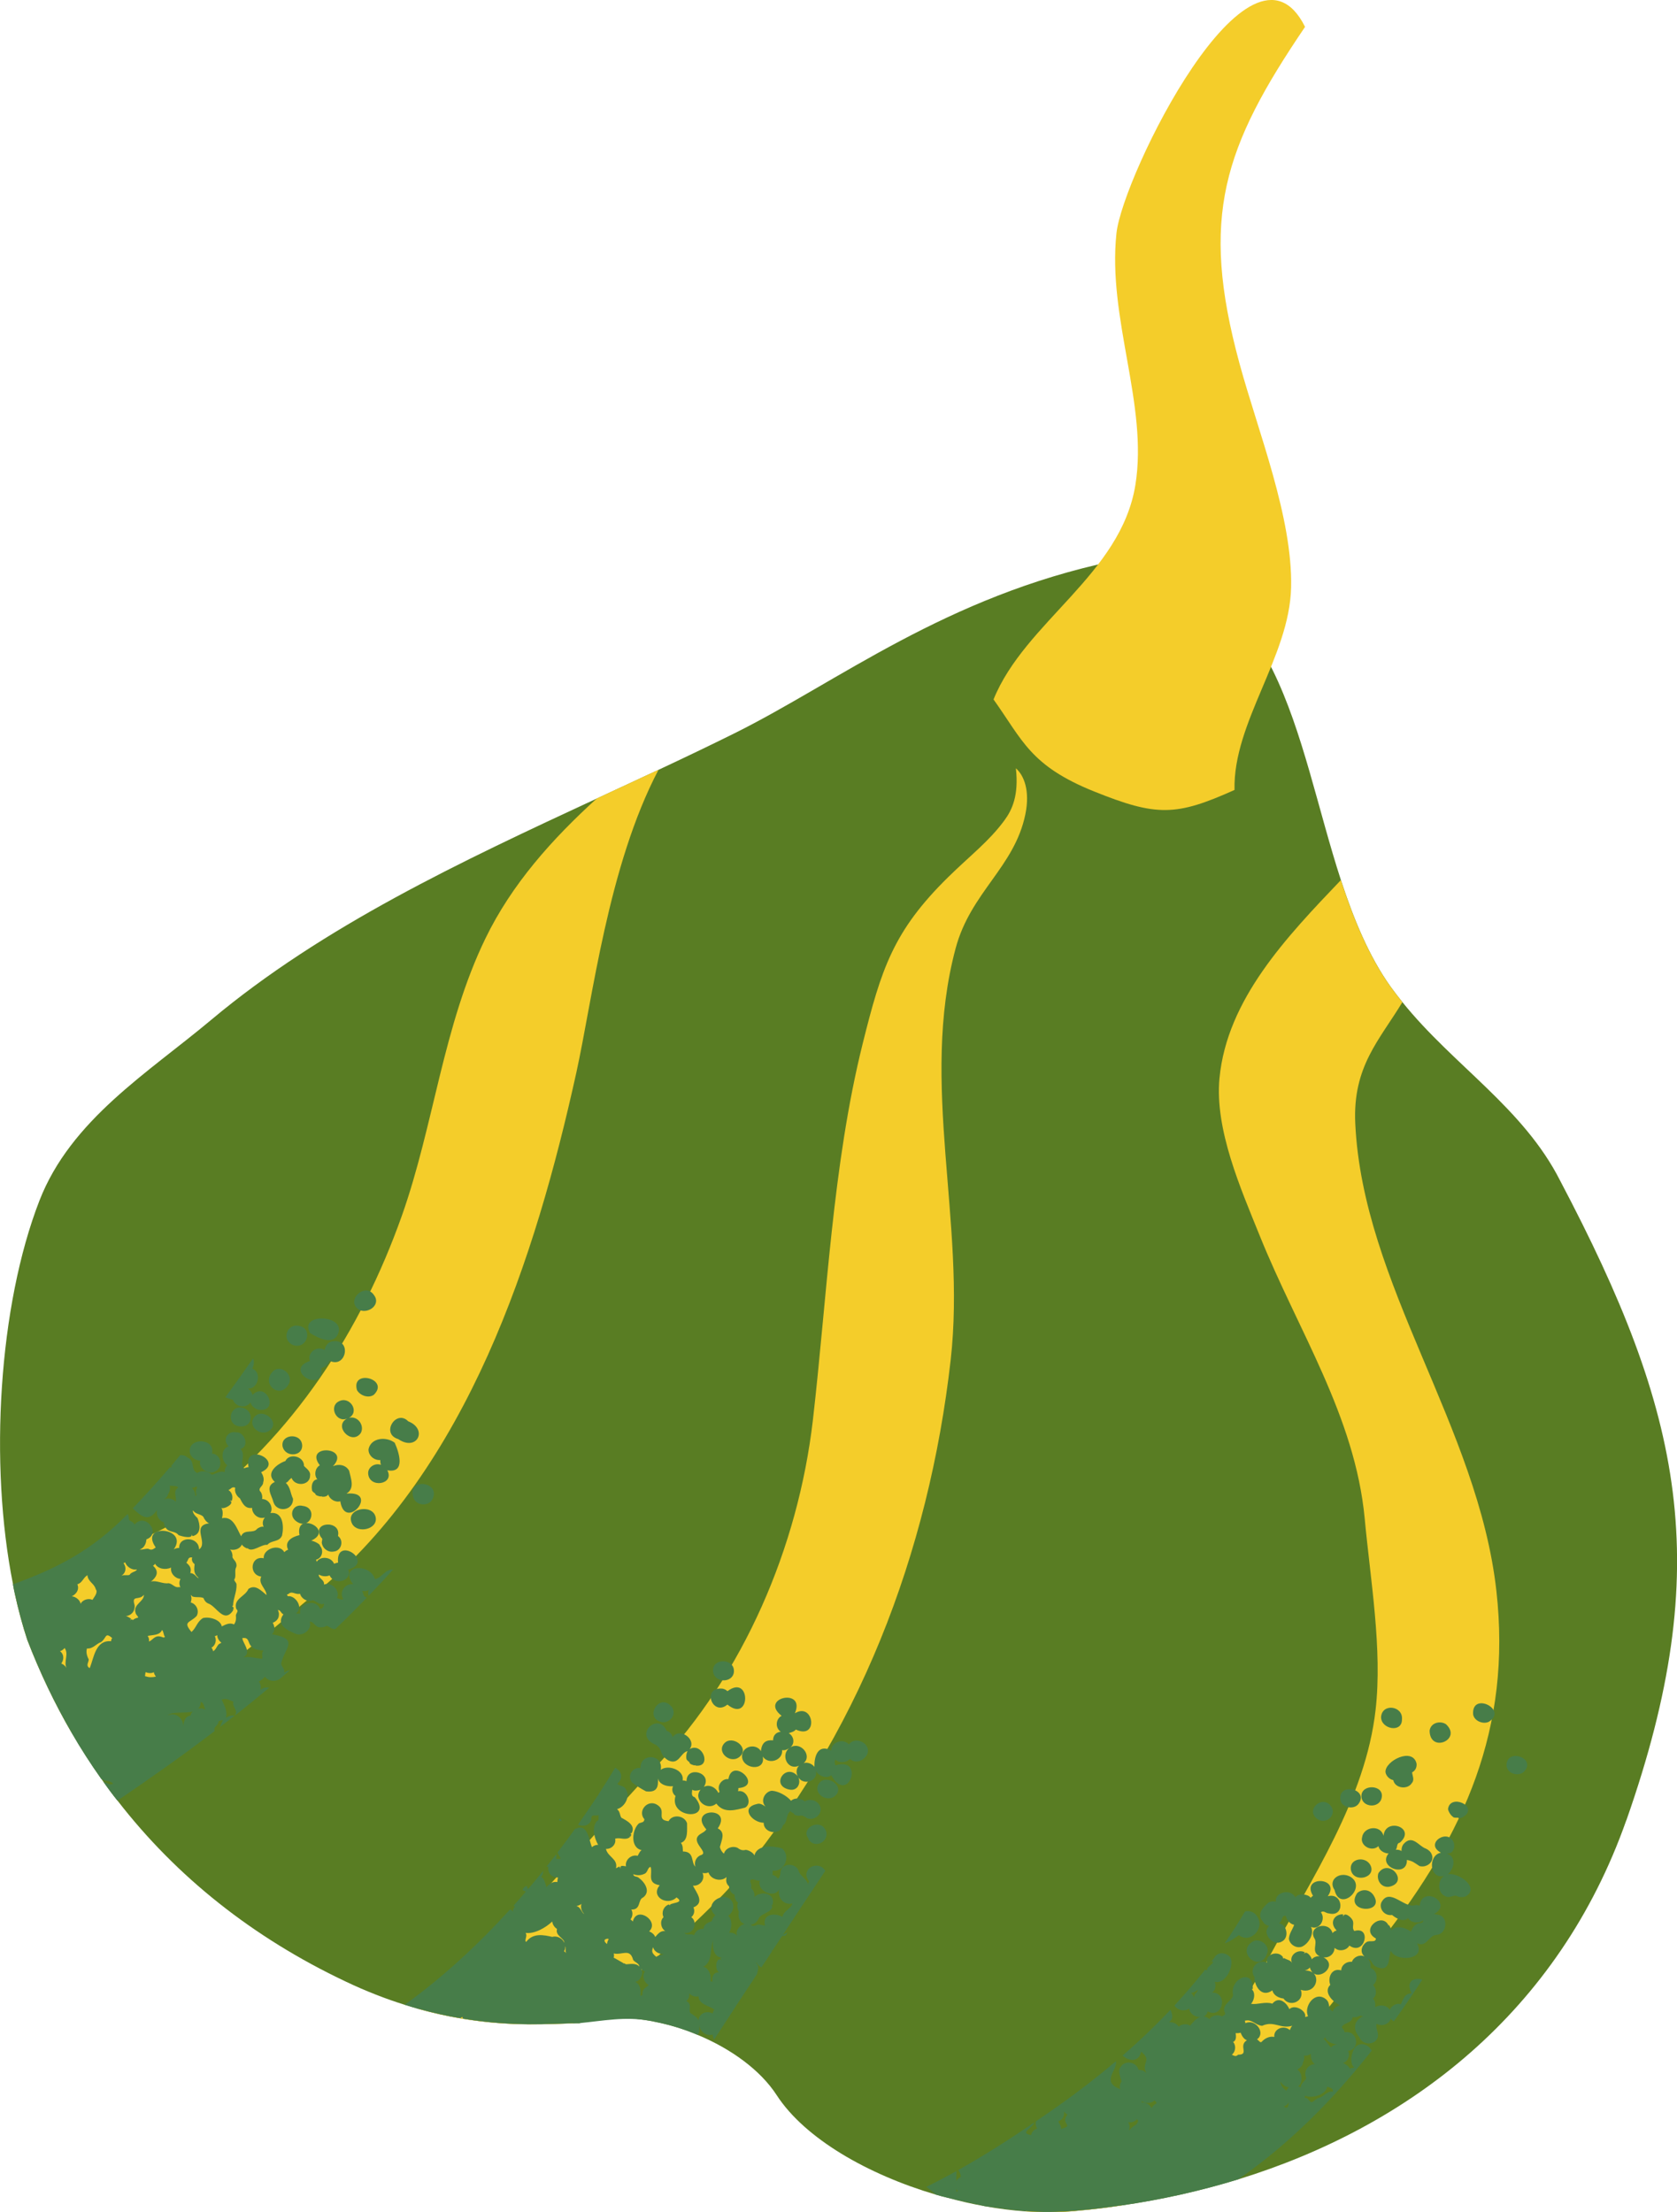
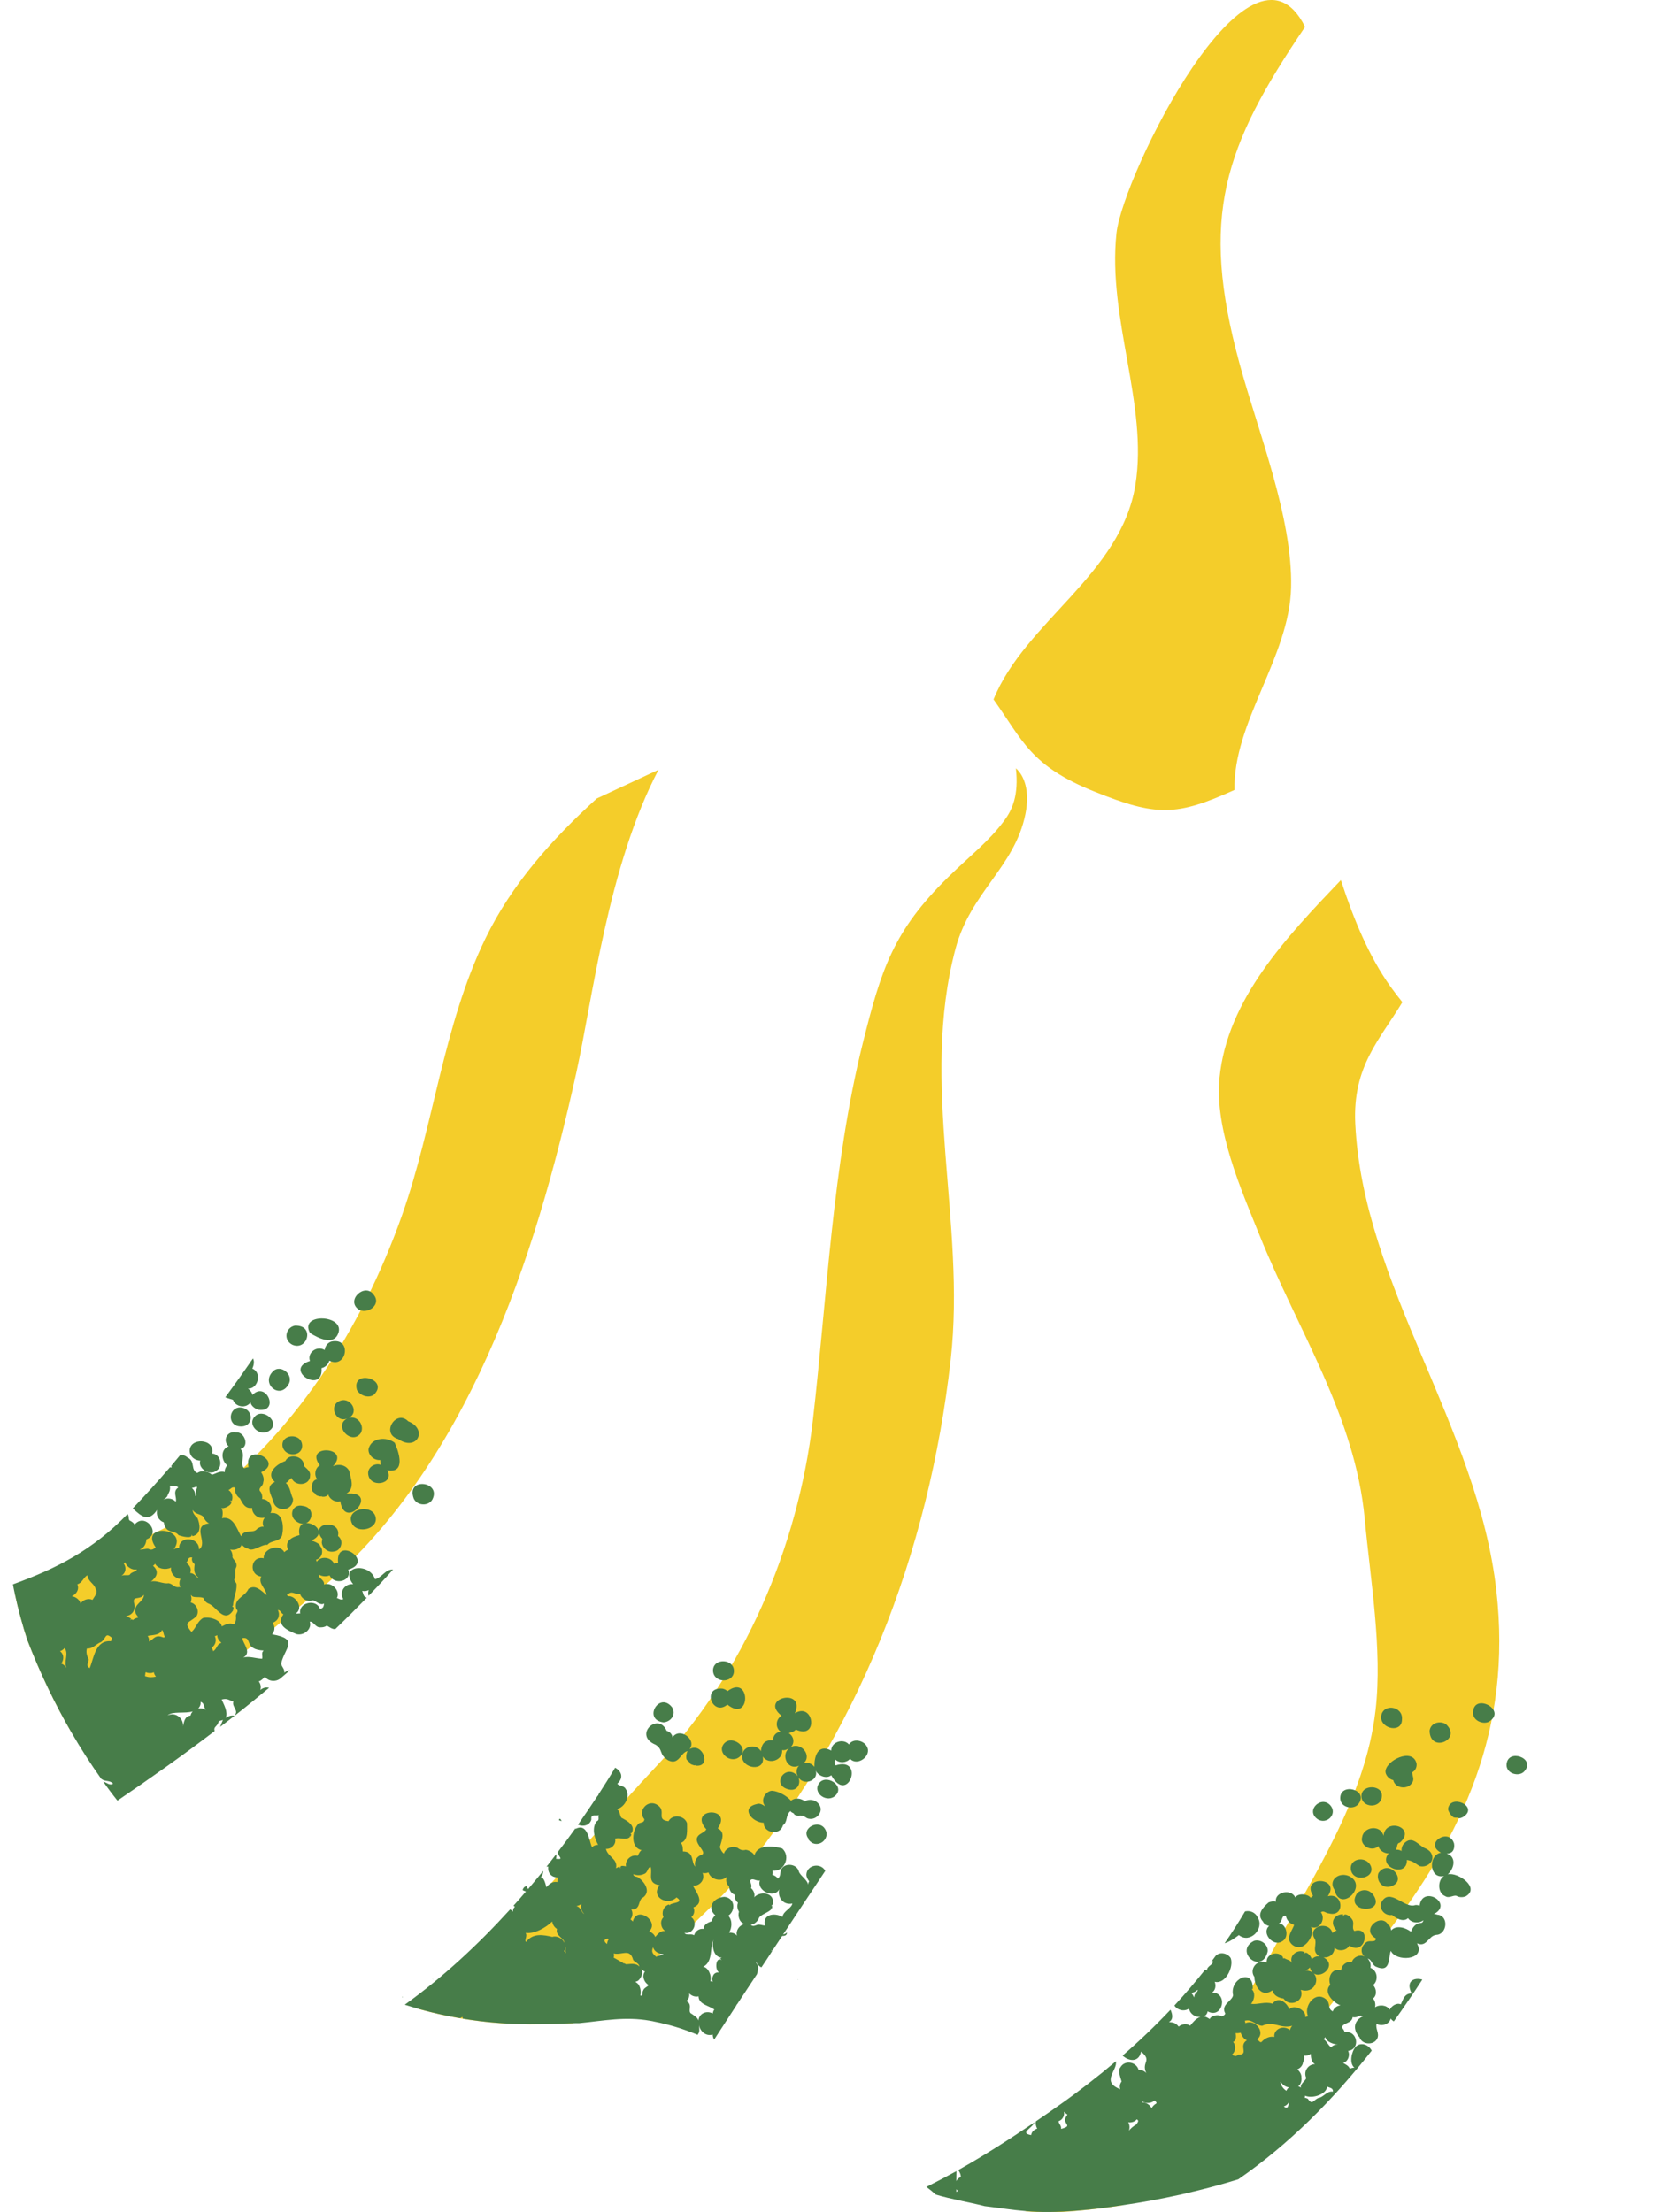
<svg xmlns="http://www.w3.org/2000/svg" id="Layer_2" viewBox="0 0 610.35 805.25">
  <defs>
    <style> .cls-1 { fill: #477d49; } .cls-2 { fill: #f4cd2a; } .cls-3 { fill: #597d23; } </style>
  </defs>
  <g id="Layer_3">
    <g>
-       <path class="cls-3" d="M591.9,662.58c-24.67,70.02-79.18,111.59-141.23,130.71-13.81,4.24-27.96,7.39-42.29,9.48h-.04c-5.21.79-10.47,1.44-15.69,1.88-.71.11-1.36.16-2.06.23-3.89.36-7.99.38-12.12.25-.62-.03-1.25-.03-1.81-.09-1.2-.05-2.38-.01-3.56-.11-4.87-.34-9.81-.97-14.79-1.88,0,0-.08-.03-.12-.04-4.4-.76-8.85-1.8-13.23-3.01-1.46-.33-2.93-.74-4.4-1.16-24.72-7.3-47.59-20.37-57.87-36.18-5.97-9.2-16.69-16.91-28.69-21.91-5.13-2.18-10.45-3.79-15.79-4.83-.53-.14-1.04-.23-1.55-.31-9.17-1.65-18.19-1.53-25.8.86-.71-.02-1.49.02-2.35.04-8.28.19-22.05,1.31-40-1.67-.35-.03-.68-.1-1.02-.17-4.75-.79-9.8-1.91-15.08-3.38-1.67-.49-3.38-.99-5.08-1.53-6.81-2.13-13.98-4.88-21.53-8.48-33.75-15.98-61.59-38.14-83.03-65.85-1.79-2.23-3.5-4.53-5.16-6.9-.25-.31-.46-.61-.69-1h-.04c-3.83-5.42-7.46-11.03-10.82-16.87-6.16-10.62-11.55-21.91-16.11-33.76-1.75-5.32-3.28-11.01-4.58-16.98-.22-1.06-.47-2.14-.63-3.23-8.75-43.74-5.23-101.42,9.61-139.65,11.44-29.44,39.53-46.53,62.49-65.79,40.77-34.16,91.06-57.7,140.37-80.59,7.54-3.5,15.02-6.97,22.47-10.45,9.37-4.39,18.63-8.82,27.74-13.34,37.68-18.75,76.7-49.78,137.79-62.63,60.9,2.39,66.13,64.76,82.83,116.14,4.67,14.27,10.2,27.73,18.09,38.8,1.4,1.92,2.82,3.8,4.3,5.62,18.52,23.02,43.98,38.47,57.39,64.97,44.58,84.6,56.67,140.09,24.1,232.83Z" />
      <path class="cls-2" d="M449.31,287.55c-.6-24.54,20-48.43,20.59-73.7.59-25.57-12.07-56.82-18.8-81.61-14.51-53.38-5.74-78.73,23.88-122.46-19.95-40.03-66.41,54.32-68.64,75.11-3.33,31.07,11.61,62.5,6.88,91.67-5.28,32.55-40.2,49.8-51.62,78.04,10.59,14.84,13.33,24.13,36.59,33.49,22.77,9.17,29.83,9.03,51.13-.55Z" />
      <path class="cls-2" d="M502.81,706.24c-23.92,30.6-43.31,56.44-74.07,80.86-5.88,4.66-12.79,10.12-20.37,15.67h-.04c-5.89.91-11.83,1.6-17.75,2.11-5.56.5-11.44.49-17.48.06,7.71-4.11,15.07-8.26,20.91-12.7,28.46-21.67,51.16-48.88,68.12-80.27,15.18-28.06,34.84-57.12,38.52-89.56,2.53-22.11-1.91-47.44-3.96-69.65-3.52-37.31-24.26-68.32-38.27-103.11-6.79-16.85-16.39-38.53-14.58-57.25,2.78-28.67,24.39-51.31,44.17-72.03,4.67,14.27,10.2,27.73,18.09,38.8,1.4,1.92,2.82,3.8,4.3,5.62-8.23,13.67-18.13,23.36-17.15,44.12,2.75,58.77,44.68,110.26,51.37,170.22,5.61,50.11-11.71,88.6-41.82,127.12Z" />
      <g>
        <path class="cls-1" d="M453.13,695.77c-2.33,3.97-4.82,7.83-7.43,11.6,1.85-.57,3.77-1.93,5.19-2.98,4.06,3.26,9.31-2.32,6.92-6.3-.91-2.09-2.96-2.73-4.68-2.33Z" />
        <path class="cls-1" d="M522.65,704.3c4.05-.03,4.81-7.04.43-7.35-.31-.15-.87-.21-1.23-.2,7.36-3.88-4.17-10.78-5.19-3.05-.41-.23-1.27-.35-1.68-.22-3.83,1.33-9.28-6.67-12.24-.96-.93,2.28,1.19,4.99,3.91,4.54,1.32,1.13,4.06,2.8,5.8,1.15,1.18,1.8,4.04,2.07,5.57.76-.13,1.03-.7.97-1.64,1.09-1.49.43-2.37,1.79-2.87,3.09-1.98-1.54-5.46-2.52-7.21-.43.03-.62-.4-1.44-.76-1.97l-.17.12c-2.43-5.06-10.51,1.57-4.6,4.74-.05,1.69-2.34.54-3.42,1.33-1.68,1.08-2.63,3.58-.73,5.22-1.82-.85-4.04.26-4.58,1.96-1.98-.24-3.86,1.18-3.9,3.1-3.68-1.05-4.96,2.91-3.98,5.27-2.7,2.61.97,6.4,3.7,7.47-1.25.11-2.47,1.03-2.78,2.18-2.02-.92-.73-2.81-2.4-4.33-4.05-3.47-8.35,2.59-6.6,6.11-.5,0-1.27.68-1.02-.17.05-1.96-3.86-4.3-5.81-2.41-.58-1.68-3.55-5.18-6.18-2-2.62-.86-5.36.44-7.74.06,1.06-1.25,1.61-3.48.62-4.9-.21-.16-.52-.58,0-.5.26-7.9-8.57-3.64-7.16,2.28-.4,2.2-4.64,3.42-2.84,6.65-.21.6-.72.78-1.26,1.05-1.22-.87-3.91-.37-4.43.98-.53-.41-1.65-1.06-2.35-.99.86-.15,1.55-.99,1.58-1.83,5.61,2.97,7.64-6.92,1.61-6.85,1.3-.76,1.53-2.61,1-3.92,3.9,1.04,7.05-5.46,5.81-8.63-1.12-1.82-3.97-2.41-5.47-.81-.6.83-1.18,1.61-1.77,2.4.28-.17.53-.36.75-.6.32,1.55-2.23,1.79-2.12,3.53-.23-.12-.45-.25-.66-.32-3.58,4.51-7.33,8.87-11.22,13.09,1.03,1.57,3.39,2.39,5.37,1.09.21,1.87,2.24,3.25,4.11,3.04-1.55.45-2.81,2.03-3.75,3.19-1.13-.88-3.2-.61-4.16.36-.92-1.22-1.86-1.63-3.56-1.64,1.77-1.09,1.25-2.98.57-4.52-5.53,5.85-11.36,11.42-17.44,16.68,2.24,2.08,5.92,2.63,6.74-1.44,4.19,3.47-.01,3.68,1.88,7.79-.68-.77-1.78-1.2-2.79-1.15-.78-2.92-5-3.71-6.58-.97-1.17,1.3.16,4.09.38,5.25-.63.77-.81,1.83-.46,2.76-7.21-2.76-.9-6.87-1.6-10.16-6.66,5.64-13.59,11.01-20.72,16.04-2.75,1.97-5.56,3.87-8.38,5.81-.21.87,0,1.93.48,2.64-1.06.35-2.12,1.2-2.21,2.38-4.37-.75.3-2.41,1.21-4.66-8.87,6.04-18.15,11.99-27.74,17.38.53.81.92,1.49.92,2.52-.73.29-1.32.84-1.64,1.5l.04-3.62c-3.61,1.98-7.28,3.9-10.92,5.74,1.18.86,2.3,1.78,3.39,2.79,5.82,1.74,11.86,2.71,17.64,4.17.04.01.12.04.12.04,11.39,1.34,17.77,3,34.33,1.59,5.22-.44,10.48-1.09,15.69-1.89h.04c14.33-2.08,28.48-5.22,42.29-9.46,18.66-12.94,34.54-28.99,48.57-46.85-1.01-2.01-3.78-3.33-5.83-1.43-1.47,1.65-2.5,5.92-.49,7.64-.54,0-1.28.19-1.69.36-.28-1-1.55-1.61-2.42-2.09,1.78-.46,2.66-2.76,1.84-4.39,4.58-.53,3.45-7.65-1.25-6.76-.12-.67-.63-1.29-1.08-1.81.73-1.86,3.64-1.3,3.97-3.7.75.17,1.78.03,2.37-.48l.09.12c.35-.37.88.04,1.34.01-3.51,1.7-3.78,4.84-1.31,7.67,1,2.82,5.29,3,6.5.41.83-1.87-.74-3.44-.28-5.3,1.96,1.08,4.67.13,5.16-1.94.25.45.68.77,1.12,1.06,3.56-4.96,7.02-10.05,10.38-15.22-2.72-.85-6.26.31-3.89,5.03-2.64-.02-3.11,2.25-3.94,3.98-1.51-.7-3.44.61-4.05,1.97-1.04-1.8-3.72-1.96-5.34-.91.29-.98.04-2.45-.74-3.17,1.52-1.14,1.33-3.58.04-4.92,1.95-1.48,1.74-5.28-.97-6.26.25-1.12-.11-2.55-1-3.35,1.48.24,1.5,2.27,3.03,2.93,5.49,2.44,4.4-3.37,5.4-5.76,1.83,4.05,12.47,3.41,9.73-2.29l-.2.06c.38-.05.07-.34,0-.54,3.46,1.69,4.19-2.77,6.93-3.03ZM434.71,726.62c-.03.08-.04.26-.1.42-.36-.66-.46-1.01-1.1-1.64.91-.04,1.68-.45,2.36-1.11.33.61-1.25,1.41-1.17,2.33ZM348.04,797.83l.03-.98c.14.23.33.47.57.69-.22.1-.38.18-.59.29ZM386.17,774.93c.23-1.31-1.05-2.02-.85-2.85,1.45-.44,2.24-2.19,1.9-3.43.27.27.94.91,1.29,1.07-2.87,3.5,2.8,3.84-2.34,5.21ZM413.59,773.28c-.96.57-2.09,1.39-2.75,2.37.39-.99.35-2.17-.22-3.13,1.15.17,2.4-.2,3.11-1.08,1.03.53.23,1.16-.14,1.84ZM415.54,765.29l.03-.48c1.48,1.05,3.48.84,4.67-.27.17.42.97.7.54,1.17-.66.35-1.27.95-1.66,1.67-.63-1.29-2.15-2.22-3.59-2.09ZM468.97,765.41l.14-.4c-.23,1.18-.17,3.08-1.86,1.74.71-.25,1.32-.71,1.72-1.34ZM448.34,747.95c1.63-1.46,1.4-3.65.45-4.69,1.29-.5,1.06-2.15.94-3.22.59.11,1.21.01,1.8-.14.43,1.09,1.09,2.31,2.28,2.76-3.26,2.02,1.05,5.26-3.21,5.26-.83.84-1.31.4-2.25.03ZM469.45,738.96c-2.22-2.02-6-.42-5.66,2.49-1.71-.37-3.45.51-4.54,1.71-.61.73-1.2-.68-1.79-.8,3.38-2.38-.62-7.67-4.2-5.9-.06-.34-.06-.6-.23-.89,2.6-.76,3.87,1.65,6.33,1.83,4.33-2,6.61,1.26,10.96-.02-.34.33-.75,1.13-.86,1.59ZM465.95,757.9c.08.03.21.03.29.06.67,1.04,1.74,1.72,2.86,1.84-.37.28-.77.81-.93,1.25-1.23-.87-1.79-1.7-2.23-3.15ZM475.39,756.32c.02.99-2.29,2.08-1.92,3.6-.28-.23-.63-.4-.99-.52.97-.61,1.32-2.01,1.19-3.05l-.05.03c.15-.57-.1-2.05-1.48-3.12,1.09-.43,1.96-1.39,2.12-2.63.4-.63.53-1.66.34-2.4.79.18,1.84-.13,2.46-.63.01,1.13.14,2.97,1.53,3.76-2.41-.03-4.31,2.59-3.2,4.95ZM483.03,759.54c1.12.52,2.14.43,2.11,1.81-2.3-.35-3.38,2.11-5.49,2.37-1.88,1.01-2.05,2.57-3.71.2-.23-.12-.83-.33-1.1-.33.1-.15.17-.61.13-.76,2.68,1.2,7.75-.46,8.05-3.28ZM486.88,744.13c-.87.06-1.9.42-2.4,1.1-1.2-.82-1.49-2.18-2.78-2.98l.05-.03c.17-.12.49-.5.61-.73.17,1.58,2.99,2.78,4.52,2.64Z" />
        <path class="cls-1" d="M473.65,771.12c0-.3-.1-.52-.16-.78.37,0,.94-.17,1.27-.32-.1.59,1.4,1.33,1.01,1.77-.52-.57-1.43-.62-2.12-.66Z" />
        <path class="cls-1" d="M499.08,732.77c-.05.48-.1.78.02,1.36-.39-.2-1.25-.44-1.68-.45.78-.22,1.2-.89,1.8-1.33l-.14.42Z" />
        <path class="cls-1" d="M494.19,727.51s-.17.05-.2.09l.14-.25s.17.12.06.16Z" />
        <path class="cls-1" d="M491.31,720.82c1.57-.24,3.76.87,2.24,2.3-.78-.71-1.23-2.02-2.44-2.35l.2.05Z" />
        <path class="cls-1" d="M489.47,729.98v.21c-.21-.08-.41-.15-.65-.2l.71-.16-.05.15Z" />
        <path class="cls-1" d="M450.39,753.99c.14.09.29.11.43.18-.44.3-1.04.43-1.5.89.04-.51.27-1.12.72-1.41.13.1.21.25.35.34Z" />
        <path class="cls-1" d="M418.49,755.89c-.09.11-.18.22-.32.27-.09-.28-.22-.55-.37-.8.21.21.44.38.7.54Z" />
        <path class="cls-1" d="M438.52,776.7c.35.07.94.1,1.28,0-1.52,1.44-3.09,3.78-2.21,5.92-.17-.06-.47-.18-.66-.17,0-2.81-1.15-3.89,1.59-5.75Z" />
        <path class="cls-1" d="M398.98,774.69c-1.38-.35-2.94.26-3.67,1.29-.09-.58-.38-1.49-.83-1.93,1.46.57,3.38-.05,4.15-1.31-.07.56,0,1.24.36,1.95Z" />
        <path class="cls-1" d="M364.41,788.1c0,.37.06.7.15,1.03-.6-.49-1.58-.58-.91-1.41.16.12.57.31.77.38Z" />
        <path class="cls-1" d="M389.67,796.81c-1.06.47-1.89-.53-2.99-.46.15-.14.13-.36.2-.54,1.36.04,6.5.44,2.79,1Z" />
        <path class="cls-1" d="M379.68,795.87c-.21.26-.47.38-.82.41.28-.11.53-.26.82-.41Z" />
        <path class="cls-1" d="M376.64,797.31c-.19.28-.45.44-.8.32-.02-.76.91-.79,1.57-.88-.27.17-.56.32-.77.56Z" />
        <path class="cls-1" d="M368.2,791.84c-.33.14-.66.29-.94.51-.03-.16-.07-.51-.15-.66.36.14.72.22,1.09.15Z" />
        <path class="cls-1" d="M382.84,787.02c-.55.48-.92,1.27-1.1,1.94-.58-.81-.15-2.5.8-2.89.04.1.11-.02.18-.04-.03.34.45.81.13.99Z" />
        <path class="cls-1" d="M422.27,793.83c.19.82.75,1.94,1.52,2.41-1.76,1.5-2.68-4.62-1.52-2.41Z" />
        <path class="cls-1" d="M416.13,780.67c.24-.12.36-.41.6-.49-.15.62-1.33,2.52-2.1,1.88.62-.32,1.16-.78,1.5-1.39Z" />
        <path class="cls-1" d="M389.07,782.24c.23.09.46.15.7.2-.89.2-1.26,1.14-2.01.37.4-.05,1-.32,1.31-.57Z" />
        <path class="cls-1" d="M450.29,779.77s0-.02,0-.03h.04s-.04.03-.04.03Z" />
        <polygon class="cls-1" points="426.64 781.84 426.68 781.75 426.73 781.83 426.64 781.84" />
        <path class="cls-1" d="M426.48,778.99s-.02.06-.02.09l-.04-.08h.06Z" />
        <path class="cls-1" d="M410.33,776.72c-.18.19-.2.46-.31.68-.14-.08-.27-.13-.4-.19.29-.15.63-.51.82-.76-.03.09-.08.18-.1.28Z" />
        <path class="cls-1" d="M451.13,767.72c.47-.04,1-.13,1.45-.21.37,2.45-1.3,1.99-2.11.03.22.06.43.16.67.18Z" />
        <path class="cls-1" d="M447.46,764.24c.14-.04.27-.09.41-.14,0,.1,0,.19,0,.29-.14-.06-.28-.1-.41-.14Z" />
        <path class="cls-1" d="M463.37,767.61c-.22.32-1.37-.57-1.68-.86,1.19.07,1.95-.73,3.02.06-.51.19-.98.45-1.34.81Z" />
        <path class="cls-1" d="M465.31,773.96c.97.15,1.93-.98,2.42-.55-.83.62-1.49,1.67-1.28,2.72-1.28-.28-1.99.65-2.94-.56.85-.33.81-1.89,1.8-1.61Z" />
        <path class="cls-1" d="M453.39,760.8s.05.42-.04.4c.03-.09-.08-.32.04-.4Z" />
        <path class="cls-1" d="M407.34,766.5c-.04.12-.06.39-.06.52-.5-.02-1.95-.4-1.59.51l-.2-.4c-.42.09-1.38.92-1.63.21.81-1.26,2.24-.1,3.49-.83Z" />
        <path class="cls-1" d="M477.62,742.56c-.05.04-.1.1-.15.14-.1-.1-.19-.19-.3-.28.13-.15.29.09.45.14Z" />
        <path class="cls-1" d="M438.09,769.76s.11.38.11.36c-.05,0-.3.1-.35.12.09-.15.17-.31.24-.48Z" />
        <path class="cls-1" d="M423.38,743.93c.13-.48.14-1,.05-1.52.22.18.69.43.96.52-.44.27-.77.62-1.01,1.01Z" />
        <path class="cls-1" d="M470.93,742.6c.23.13.77.4,1.04.42-.12.14-.29.46-.33.63-.36-.24-.75-.42-1.17-.53.05-.11.29-.55.28-.67l.18.15Z" />
        <path class="cls-1" d="M426.13,756.86c.14.06.29.04.43.09-.25.24-.44.49-.58.73-.51-.17-.41-.98.15-.82Z" />
        <path class="cls-1" d="M428.14,742.78l-.35-.15c.3-.16.54-.33.75-.51.2.31.4.58.59.76-.33-.07-.66-.11-.99-.1Z" />
        <path class="cls-1" d="M519.74,696.93c.31.06.92.06,1.23,0-.7.13-1.51.37-2.06.84,0-.13.09-1.03-.02-1.12.28.12.56.18.85.28Z" />
        <path class="cls-1" d="M505.63,686.78c7.44-1.64-.19-10.63-3.95-4.95-.82,2.32.91,5.42,3.95,4.95Z" />
        <path class="cls-1" d="M498.73,678.86c-1.85-3.34-7.55-2.38-7.1,1.57.78,5.22,9.54,3.2,7.1-1.57Z" />
        <path class="cls-1" d="M510.74,671.36c-.32.44-.72,1.26-.64,2.41-.65-.41-1.33-.51-2.11-.46.76-.88.15-2.34,1.5-2.58,6.19-5.48-5.33-9.34-5.95-2.48-1.04-4.17-7.27-3.41-7.81.57-.78,2.98,3.49,5.49,5.98,3.16.21,1.56,2.12,2.69,3.68,2.68-4.17,4.95,6.85,9.07,6.65,2.35,2.22.44,2.61.97,4.59,2.24,2.69.76,5.64-1.68,4.42-4.33-.35-.88-1.22-1.64-2.11-2.03-2.56-.82-4.96-5.41-8.2-1.54Z" />
        <path class="cls-1" d="M483.26,690.22c4.91-7.06-9.99-7.59-5.38-.15-.34.2-.6.42-.84.74-.92-1.35-4.42-1.89-5.61-.14-1.6-3.43-7.67-1.84-7.05,1.56-.81-.24-1.9-.07-2.65.25-2.17,1.85-4.45,4.43-2.09,6.95.42,1,1.59,1.49,2.26,1.64-2.87,2.46,1.36,7.61,4.59,5.67,2.95-1.4,1.79-6.47-1.07-6.65,1.48-.52.84-3.08,2.59-2.69.21,1.47,1.46,2.93,3.01,3.24-.6,1.72-1.81,3.15-1.93,5.08.28,2.03,2.57,3.58,4.65,2.91,2.33-.9,4.76-4.68,3.4-7.22,3.23,1.3,5.47-2.96,3.6-5.35,1.11-.74,1.71.37,2.91.42,5.98,1.53,5.33-7.76-.4-6.24Z" />
        <path class="cls-1" d="M477.28,695.31s-.04-.11.02-.14l-.02.14Z" />
        <path class="cls-1" d="M485.71,687.94c1.96,8.45,12.16-1.12,5.66-4.85-3.81-2.02-8.2,1.19-5.66,4.85Z" />
        <path class="cls-1" d="M504.25,645.04c.17,1.35,1.46,2.68,2.83,2.92.66,3.12,5.26,3.49,6.71,1.15,1.18-1.27.19-2.85.16-3.98,1.21-.61,1.76-1.9,1.61-3.18-1.41-6.08-11.52-.99-11.31,3.09Z" />
        <path class="cls-1" d="M461.36,710.44c.36-2.5-2.44-4.72-4.93-3.97-7.47,3.71,2.65,12.66,4.93,3.97Z" />
        <path class="cls-1" d="M479.59,662.23c3.13,1.96,6.87-1.5,4.99-4.55-3.15-4.76-9.86,1.22-4.99,4.55Z" />
        <path class="cls-1" d="M460,687.82h0s0,0,0,0Z" />
        <path class="cls-1" d="M487.79,654.76c.19,3.31,5.03,4.18,6.69,1.8,3.79-5.17-6.98-7.94-6.69-1.8Z" />
        <path class="cls-1" d="M492.92,702.9c-.94-1.04-.18-2.22-.47-3.44-.22-1.42-3.34-3.85-3.52-1.76l-.14-.9c-3.27-.01-5.08,3.14-2.31,5.89-.54.13-1.17.54-1.5.96-1.28-4.62-8.95-2.56-6.7,1.72,1.57,2.07-1.37,5,2.03,6.72-1.04-.09-2.15.24-2.9,1.11-.1-1.02-2.12-3.47-2.75-1.9l.16-.71c-2.7-1.29-5.85,1.34-4.54,4.04-.44-1.19-2.16-1.29-2.89-1.9-.07.34-.79-.05-.4-.27-1.77-2.68-6.56-1.15-5.89,1.96-3.35-1.61-6.68,2.31-4.54,5.21-.07,3.07,2.52,7.78,6.53,4.86.42,1.9,2.4,2.8,4.04,2.97,2.32,3.41,7.83,1,6.3-3.16,4.76,1.56,7.03-3.58,4.71-5.96,3.08,2.01,8.54-3.15,3.55-5.86,2.24.28,3.97-1.36,4.03-3.46.42.33.93.68,1.52.8,1.55.31,3.17-.34,3.88-1.62,5.63,3.97,8.25-7.25,1.79-5.31ZM474.89,717.27c.67-.13,1.46-.57,1.83-1.12.26.94.69,1.63,1.22,2.04-.65-.58-1.69-.94-3.05-.92Z" />
        <path class="cls-1" d="M470.97,715.78l-.18.05c-.04-.15-.1-.29-.15-.43.09.13.22.26.34.38Z" />
        <path class="cls-1" d="M520.31,629.99c.13,8.32,11.98,3.22,5.96-2.37-2.09-1.38-5.59-.58-5.96,2.37Z" />
        <path class="cls-1" d="M481.27,682.18s0,0,0,0h0Z" />
        <path class="cls-1" d="M502.89,654.25c.82-4.74-7.54-4.93-7.39-.4.09,4.19,6.71,4.6,7.39.4Z" />
        <path class="cls-1" d="M527.01,658.48c.19,1.03.85,2.1,1.69,2.8.03-.05.06-.07.11-.03l-.05.07c.39.45,1.38.35,1.89.31.31.58,1.82-.13,2.21-.48-.12-.09-.02-.15.07-.2l.08.1c4.86-3.75-5.25-8.18-5.99-2.57Z" />
        <path class="cls-1" d="M536.14,623.97c.34,2.45,3.56,3.75,5.66,2.8,7.23-4.37-6.17-11.19-5.66-2.8Z" />
        <path class="cls-1" d="M493.89,689.18c-4.75,7.34,11.17,7.62,5.68.22l-.02.02c-1.63-1.96-4.28-1.66-5.67-.24Z" />
        <path class="cls-1" d="M502.64,625.04c.02,4.38,7.66,5.9,7.61.81.45-4.93-7.25-6.01-7.61-.81Z" />
        <path class="cls-1" d="M548.31,642.38c-.12,3.3,4.64,4.56,6.51,2.35,4.26-4.82-6.24-8.45-6.51-2.35Z" />
        <path class="cls-1" d="M527.9,675.41c-.26-.23-1.06-.56-1.38-.68h0c2.3.03,3.01-1.78,2.69-3.67-1.79-6-11.13-.06-4.77,3.32-4.83.91-4.22,9.83,1.15,8.47-2.38,1.38-2.49,6.21.37,7.34,1.45.96,2.88-.45,4.15-.1.9.6,2.18.56,3.16.28,5.71-3.04-2.45-8.96-6.35-8.12,1.79-1.53,3.1-4.89.99-6.84Z" />
      </g>
      <path class="cls-2" d="M266.22,686.3c-5.7,6.6-31.24,31.79-57.72,50.2-10.63.23-30.2,2.03-56.1-5.22,32.99-25.04,58.02-58.08,86.65-88.54,31.5-33.45,51.37-79.2,56.8-125.8,5.16-44.77,7.11-92.71,18.1-136.94,6.79-27.28,11.13-41.05,31.13-60.71,8.15-8,14.8-12.97,20.44-20.62,2.88-3.9,5.32-9.18,4.21-19.01,2.88,2.49,5.24,8.05,3.45,16.76-3.96,19.27-19.92,28.31-25.39,48.82-13.17,49.36,3.84,99.73-1.78,149.72-7.94,70.2-33.66,137.66-79.78,191.33Z" />
      <g>
        <path class="cls-1" d="M241.48,626.94c2.7-.17,4.69-2.87,3.16-5.43-4.67-6.06-10.84,4.49-3.16,5.43Z" />
        <path class="cls-1" d="M263.05,614.68c-7.87-.81-3.74,10.38,1.69,5.79,8.61,6.98,8.62-11.35.02-4.87-.45-.41-.99-.76-1.71-.91Z" />
        <path class="cls-1" d="M263.58,634.6c-2.99,3.37,2.61,7.88,5.85,4.64,3.32-3.25-3.01-7.82-5.85-4.64Z" />
        <path class="cls-1" d="M291.32,660.94c1.23-.38,1.88.95,3.06,1.08,2.91.58,5.55-2.77,3.72-5.19-1.05-1.63-3.52-2.21-5.14-1.12-1.45-1.18-3.67-1.49-5.06-.22-1.43-1.73-4.51-3.52-6.97-3.65-2.36.17-4.45,3.53-2.3,5.77-.82-.51-2.04-1.4-3.18-.93h0c-6.15,1.32-1.71,6.75,2.5,6.81-.1,3.8,6.01,4.85,6.99.94,1.91-1.37.83-3.61,2.77-5.21,0,.35,1.03.78,1.26.93-.08.64,1.63.87,2.18.79-.05-.14.07-.13.17-.13v.13Z" />
        <path class="cls-1" d="M259.5,608.16c.24,4.54,7.19,4.63,7.6.46.45-4.94-7.66-5.33-7.6-.46Z" />
        <path class="cls-1" d="M304.17,653.48c3.42-3.48-3.69-8.03-6.16-4.22-2.33,3.5,3.16,7.32,6.16,4.22Z" />
        <path class="cls-1" d="M242.63,630.04c-3.05-7.13-12.33,1.59-4.08,5.02,2.95,1.79,1.06,3.46,4.65,5.71,3.91,1.89,4.4-2.76,7.03-3.37-.37.73-.54,1.68-.46,2.52.05-.01.1-.01.1.05h-.09c-.05.59.77,1.19,1.18,1.5-.2.62,1.45,1.14,2.01,1.17-.02-.15.09-.12.2-.09l-.02.13c6.05.77,2.62-8.7-2.16-6.01,2.68-3.49-3.62-8.09-6.21-4.3-.16-1.1-1.03-2.03-2.14-2.34Z" />
        <path class="cls-1" d="M295.89,670.97c3.1,1.18,6.11-2.21,4.51-4.98-2.25-4.23-9.28-.37-6.05,3.41l-.16.1c.18.27.67.98,1.7,1.47Z" />
-         <path class="cls-1" d="M254.11,653.48c.06,3.09,3.89,5.33,6.61,3.04,2.78,3.78,7.19,2.25,10.46,1.46,2.71-1.45.74-6.61-2.57-5.98.09-.38.16-.76.11-1.13,9.24-.74-2.27-11.52-3.61-3.27-1.95-.23-3.7,1.62-3.51,3.48-.01.66.65,1.24-.17,1.52-.86-1.9-3.27-3.27-5.26-2.15,3.37-5.22-6.33-7.91-6.3-2.1-.48-.19-.96-.28-1.44-.29.75-3.71-5.22-5.91-7.95-3.85,1.04-5.84-7.49-6.18-7.36-.68-3.02-.31-5.05,2.95-3.05,5.3,1.62,1.28,3.27,2.3,5.06,3.23,5.24.69,4.25-3.32,4.35-5.88-.49,3.03,2.78,4.24,5.48,4.02-.56,1.15-.22,2.72.89,3.53-2.46,8.41,14.11,9.08,7.03.47-1.47-.37-1-1.67-.94-2.74.77.57,2.2.31,3.02.01-.39.49-.73,1.09-.84,1.99Z" />
        <path class="cls-1" d="M270.08,638.93c-.39,5.03,8.71,6.19,7.52.46,2.19,3.18,7.43,1.32,7.05-2.34,1.09.2,2.04-.34,2.91-.92-3.6,2.17-1.19,8.58,3.26,6.58-1,.92-1.16,2.6-.5,3.8-4.34-4.96-10.05,3.45-3.04,4.9,3.05.65,4.48-2.54,3.09-4.81,1.74,3.72,7.81,1.69,6.49-2.16.79,1.9,3.89,3.24,5.68,1.76,6.14,11.1,12.41-7.07,1.54-3.58-.34-.85-.39-1.31-.06-2.12,1.51,1.41,4.12,1.19,5.35-.29,2.76,2.93,8.07-1.19,6.13-4.46-.98-2.12-4.87-3.22-6.52-.77-2.1-2.39-6.55-.83-6.43,2.23-5.06-2.62-6.24,2.46-6.14,5.93-.92-1.18-2.47-1.76-3.9-1.38,3.19-2.68-1.07-8.03-4.87-5.69,1.55-1.24,1.59-3.81-.57-5.2.91-.31,1.99-.5,2.56-1.31,8.41,3.9,6.59-10.13-.33-5.92,4.07-9.47-13.27-5.64-4.82.92-2.16,1.12-2.43,4.38-.32,5.8-1.86.2-2.83,1.51-2.78,3.13-2.49-.2-4.12.67-4.44,3.94-1.71-2.86-6.45-1.99-6.86,1.5Z" />
        <path class="cls-1" d="M293.49,682.35c-.02.85.49,1.83,1.03,2.47-.29.31-.34.73-.38,1.22-.31-1.81-2.83-3.22-3.38-4.76-.66-2.88-5.15-3.4-6.47-.76-.44,1.28-.09,2.35-1.14,3.29-.49-.66-1.18-1.13-2.04-1.38.14-.4.13-1.03.07-1.5,4.13.53,6.82-5.05,3.51-8.08-3.33-1.02-9.13-1.5-10.13,2.56-.35-1.2-2.95-2.37-3.49-1.97-1.13.15-1.78-.17-2.67-.84-1.95-.85-4.38.19-4.91,2.12-.61-.3-1.79-2.23-1.37-2.81.51-2.11,2.03-4.95-.89-6.37,5.69-8.13-11.08-7.42-4.16.36-.6.96-1.54,1.22-2.45,1.89-3.55,2.72,3.46,6.36.61,7.44-1.8.54-2.71,2.52-2.14,4.24-1.71-1.54-.21-5.5-4.55-5.53-.02-.99.01-2.24-.72-3.12,2.81-1,2.16-4.82,2.24-7.13-.92-2.92-5.37-3.43-6.74-.76-4.8-.54-.6-3.58-3.95-5.85-3.46-2.45-7.53,2.06-4.83,5.15-.13,1.17-.91,1.08-1.94,1.44-2.44,1.99-3.49,8.8.92,9.79-.69.44-1.06,1.38-1.43,2.06-1.77-.48-3.6.68-4.14,2.25-.18.52-.23,1.04-.1,1.58-1.29-.18-2.3-.48-1.96.85l-.45-.78-1.25.64c.79-3.45-3.03-4.1-3.66-7.06,2.06.13,3.83-1.73,3.34-3.69,1.85-.66,3.72.79,5.43-.64-.07-.07-.28-.23-.12-.31l.24.22c.22-.24.21-.6.39-.85-.34.06-.34-.7.07-.47,1.55-2.79-1.6-4.46-3.72-5.6-.57-.69-.47-2.41-1.62-3.12,2.96-.77,5.03-4.81,3.12-7.45-.63-1.16-2.54-.97-2.96-1.83,2.56-2.35,1.23-4.74-.82-5.81-1.95,3.32-4.02,6.56-6.15,9.86.07.07.04.15.1.22-.09.01-.15.04-.23.01-2.35,3.54-4.75,7.11-7.23,10.65,1.81.85,4.23.34,4.85-1.82-.19-2.18,1.09-1.33,2.71-1.62-.33.83.37,1.79-.71,2.18-1.94,2.25-.95,6.13.48,8.61-.75-.04-1.56.22-2.26.83-1.1-2.53-1.54-8.93-5.96-6.64-.01-.09-.05-.11-.06-.2-2.15,2.98-4.29,5.92-6.57,8.86.05-.03.09-.01.14,0,.42,1.63,2.33,2.6-.63,2.21.18-.52.2-1.1.09-1.68-1.16,1.53-2.37,3.09-3.57,4.6.14,0,.51-.05.66-.09-.27,2.6,1.32,3.96,3.59,4.02-.19.16-.27,1.43-.3,1.65-1.74-.42-3.24.94-3.96,1.86-.38-1.25-.78-3.46-2.04-3.71.73-.69.86-1.45.86-2.22-1.8,2.21-3.63,4.4-5.47,6.59-.29.31-.52.58-.8.89-1.45,1.74-2.99,3.45-4.53,5.17.17.15.36.26.53.41-.54.4-.79,1.12-.7,1.78-.28-.37-.64-.62-1.07-.82-11.74,12.91-24.55,24.77-38.34,34.68,1.7.54,3.41,1.04,5.08,1.53,5.28,1.47,10.33,2.59,15.08,3.38.31-.12.55-.3.8-.49.05.24.12.44.22.66,17.96,2.98,31.72,1.86,40,1.67.86-.02,1.64-.06,2.35-.04,8.72-.84,16.62-2.51,25.8-.86.73.1.99.19,1.55.31,5.34,1.04,10.66,2.66,15.79,4.83.01-.04,0-.13-.02-.19.92-.98.44-2.32.44-3.48.3,2.26,2.54,4.34,4.98,3.52,0,.67.23,1.29.52,1.88,2.74-4.17,5.41-8.37,8.15-12.53-.03-.05,0-.13-.02-.19.05-.03.16-.08.21-.11,2.39-3.66,4.82-7.31,7.26-11,.28-1.34,1.04-2.74-.36-4.16l.06-.03s.05-.03.11-.05c.5.89,1.11,1.46,1.82,1.75,1.3-1.93,2.61-3.9,3.88-5.89-.11-.08-.16-.19-.27-.27.05-.03.04-.12.11-.19.08.16.19.24.25.31,1.2-1.78,2.38-3.62,3.58-5.41.11-.19.27-.4.38-.59,5.09-7.71,10.18-15.42,15.3-23.08-1.62-3.12-6.68-2.22-6.87,1.3ZM220.96,707.63c-.63-.4-1.29-1.21-.73-1.65.45-.25.85-.38,1.32-.17-.34.6-.59,1.19-.59,1.82ZM200.98,705.03c-3-.68-7-1.57-9.48,1.84-.8-.55.61-2.17-.21-3.3,3.24.49,7.4-1.93,9.69-4.14.12,1.08.8,2.12,1.75,2.72-.74,2.53,2.75,3.33,2.65,5.05-.64-1.66-2.7-2.69-4.42-2.16ZM205.28,710.25c.4-.49.46-1.19.45-1.82.39.81-.17,1.78.36,2.59-.21-.3-.48-.57-.81-.77ZM209.79,693.85c.55-.17,1.45-.44,1.82-.85-.36,1.31,0,2.7,1.02,3.67-.96-.33-1.19-2.52-2.84-2.82ZM230.47,682.19c1.33.55,2.79.51,4.08-.12,1.29-.5,1.1-2.4,2.26-2.5.79,2.52-1.5,5.9,3.31,6.66-3.52,4.08,2.7,7.76,6.1,4.44,3.37,2.2-2.6,1.8-2.5,2.95l-.26-.41c-1.94.68-2.81,2.8-1.97,4.66-1.4,1.31-1.08,3.89.63,5.06-1.75-.25-2.71,1.08-3.66,2.15-.3-.96-1.3-1.7-2.2-2.06,3.9-3.63-4.52-9.51-5.94-3.58-.25-.31-.53-.54-.85-.79.78-.94.95-2.5.3-3.58,3.62.17,2.28-3.61,4.3-4.39,2.91-2.18.57-5.68-1.82-7.32-.68-.37-1.77-.21-1.74-1.19ZM227.92,715.02c-.09.01-.96-.6-.94-.28-.07-.07-.13-.14-.16-.19-1.13-.62-2.31-1.38-3.49-1.97.21-.47.17-1.02.03-1.52,3.02.73,5.93-2.08,7.08,2.36.74.97,2.08,1.12,2.29,2.45-1.18-1.4-3.4-.95-4.82-.86ZM233.06,726.36c.26-1.39.11-2.92-.77-4.13-.23-.26-.72-.65-1.02-.8l.28-.17c1.18-.04,3.01-3,1.74-4.65.38.45.85.79,1.44,1.04-1.2,1.52-.38,3.95,1.35,4.91-.48.73-1.69.99-1.98,1.96-.54.66.11,2.28-1.04,1.84ZM238.87,712.3c-1.36-1.14-1.92-1.83-1.17-3.5.38,1.48,1.86,2.4,3.5,2.47.09-.01.23-.01.31.02-.81.66-1.96.35-2.64,1.02ZM259.39,732.91c-2.24-1.18-4.96-.06-5.19,2.56-.36-1.16-1.55-1.75-2.44-2.42-1.7-.68.36-3.11-1.53-4.39l-.44-.29c.85-.65,1.23-1.73,1.05-2.78.89.94,2.13,1.37,3.4,1.09.05,2.98,3.86,3.36,5.74,4.81-.3.35-.51.95-.58,1.42ZM259.84,705.91c-.19.29-.33.69-.37.95-.17,2.19.34,5.5,3.18,5.72-.09.01-.45.38-.52.22l-.08.11c.17.15.48.44.6.61-2.12-1.54-2.64,3.48-.92,4.48-2.01-.29-2.84,1.71-2.33,3.37-.19-.11-.66-.18-.84-.16.54-2.33-.91-5.16-2.66-5.28,3.94-1.91,2.19-7.77,3.97-10.03ZM268.2,704.58c-.69-.87-1.76-1.15-2.86-1.08,1.08-1.69,1.31-4.57-.29-6.16,2.76-1.87,2.49-6.41-1.34-6.88-3.66.08-6.76,3.72-3.36,6.74-.65.45-1.14,1.36-1.31,2.11-1.25.51-2.8.96-3,2.82-1.43-.27-3.07.82-3.41,2.32-1.08-.78-2.74.26-3.54-.91,3.29.73,5.09-3.81,2.51-5.69,1.06-.85,1.36-2.36.78-3.55,4.29-1.75,1.03-5.44-.18-7.92,2.52.24,4.56-2.28,3.49-4.63.66.18,1.58.1,2.17-.19.79,2.65,4.66,3.54,6.56,1.68-.2,1.23-.26,2.29.93,3.42.04,1.18.76,2.6,1.98,2.97-.01,1.07.32,2.31,1.27,2.95-.43.97-.27,2.33.35,3.26-.49,1.54.08,3.93,2.04,4.48-1.91.46-3.3,2.4-2.77,4.25ZM278.42,700.89c-.86.02-1.85-.5-2.73-.27-.92.31-1.66.77-2.47,0,1.4-.14,2.62-1.34,3.05-2.58.71-1.15,3.21-1.76,4.48-3.08-.09-.12-.32-.25-.16-.32l.25.18c.18-.25.13-.63.31-.88-.34.06-.45-.65,0-.5,1.3-4.4-4.25-5.37-6.65-2.84.35-1.14-.23-2.59-1.18-3.33.47-.83-.23-2.06-.32-2.71.87-1.22,2.18.31,3.57-.07-1.34,3.62,5.09,6.83,7.06,3.21-.74,2.66,1.24,5.9,4.76,5.19-.37,1.85-3.25,2.65-3.61,4.86-3.12-1.75-7.41-.77-6.34,3.15Z" />
        <path class="cls-1" d="M206.29,680.92c2.75.43,1.97,1.08-.35,1.02.21-.31.27-.68.35-1.02Z" />
        <path class="cls-1" d="M265.2,681.77c.03-.15.1-.5.09-.64.03.12.19.34.27.43-.12.07-.28.08-.36.22Z" />
        <path class="cls-1" d="M284.06,704.27c.98-.1,1.51-.11,2.4-.83-.19,1.86-2.2,1.04-3.55,1.28.01-.21-.01-.54-.12-.73.31.12.94.27,1.27.27Z" />
        <path class="cls-1" d="M224.44,692.94c.26.05.83.04,1.09.02-.82.06-1.5.48-2.06,1.03.02-.55-.14-1.21-.44-1.69.42.28.88.51,1.41.65Z" />
        <path class="cls-1" d="M191.78,686.52c.04,1.2,1.5,1.93,1.24,3.09-.51-1.02-1.93-1.05-2.8-1.61.17-.75.71-1.39,1.55-1.49Z" />
        <path class="cls-1" d="M229.5,732.27s.34,1.34.39,1.33l-.2.1c.15-.42-.87-1.77-.18-1.43Z" />
        <path class="cls-1" d="M246.61,715.87s0,.02,0,.03h-.05s.03-.03.05-.03Z" />
        <path class="cls-1" d="M251.33,718.47c-.05.36,0,.89-.36,1.07.03-.24-.04-.72-.12-.94.16-.03.32-.07.48-.12Z" />
        <path class="cls-1" d="M222.48,725.13c-.01.09,0,.29.02.38-.1-.02-.32-.02-.42,0,.11-.04.33-.3.4-.38Z" />
        <path class="cls-1" d="M181.29,719.9c.03,1.97-1.83,1.1-3.15,1.6.3-.4.51-1.18.58-1.67.63,0,1.72-.27,2.13-.74.31.23.58.4.44.81Z" />
        <path class="cls-1" d="M164.26,724.61c.09-.05.48-.23.53-.32.03.15.32.65.42.78-.22.09-.44.21-.67.36-.19-.27-.42-.48-.68-.7l.39-.12Z" />
        <path class="cls-1" d="M146.68,727.04c-.18-.02-.44.03-.31-.23l.31.22h0Z" />
        <path class="cls-1" d="M157.53,720.39l.02.18c-.04-.07-.11-.13-.16-.2.05,0,.09.02.14.02Z" />
-         <path class="cls-1" d="M189.68,733.21c.48.47-.07.76-.53.89.09-.3.09-.86.05-1.17.25-.07.39.07.49.28Z" />
        <path class="cls-1" d="M191.72,726.25c.48.1.58,1.15,1.1,1.46-.36-.06-.88-.03-1.22.08-.2-.63-1.46-2,.12-1.54Z" />
        <path class="cls-1" d="M164.44,716.5c.09,0,.48.02.56,0-.22.14-.41.29-.59.46-.13-.16-.26-.32-.36-.52.04.02.35.05.39.06Z" />
        <path class="cls-1" d="M196.53,721.32c-1.43,1.92-1.26-1.07-3.04-1.47.33-.09,1.06-.34,1.25-.63.22.72.97,1.64,1.79,2.1Z" />
        <path class="cls-1" d="M248.79,723.02c.14-.18.19-.41.34-.56-.03.19.05.61.1.8-.14-.09-.29-.16-.44-.23Z" />
        <path class="cls-1" d="M200.67,714.87c-.03-.24-.63-.82-.43-.96.08.35.67.62.43.96Z" />
        <path class="cls-1" d="M186,707.79c-1.14-.18-2.33-.02-3.45.08-.03-.38-.33-.87-.54-1.2.69.02,1.53-.16,1.98-.68.43.65,1.34,1.48,2.14,1.65-.04.06-.1.09-.14.15Z" />
        <path class="cls-1" d="M215.87,721.84c.29,1.19-.75,1.14-1.35,1.94-.03-.17-.33-.44-.47-.55.19-.16-.44-.76-.66-.8-.07-.39-.9-.63-1.23-.76.36-.69.32-1.65.04-2.39,1.04-.15,1.92-.84,2.39-1.68,1.15.37,1.36,1.76,2.68,2.07-.78.36-1.22,1.38-1.4,2.16Z" />
        <path class="cls-1" d="M212.94,709.78c.11,0,1.73-.06,1.76-.13-.07.51-.05,1.33.31,1.93-.42.05-.78.19-1.07.47-.53-.75-1.51-1.2-1.06-2.28l.06.02Z" />
        <path class="cls-1" d="M206.81,713.37c.05-.55.09-1.13-.25-1.63.83.46.32.79.25,1.63Z" />
        <path class="cls-1" d="M200.32,694.36h-.01c.61-.31.95-1.03,1.1-1.61.19.94-.24.92-.79,1.9-.1-.1-.16-.2-.3-.3Z" />
        <path class="cls-1" d="M263.27,737.15c-.42-.03-1.03-.09-1.39.1-.02-.25-.12-.47-.2-.71.43.36,1.39.21,1.6.6Z" />
        <path class="cls-1" d="M253.45,716.19s.06-.05.09-.04l-.09.04Z" />
        <path class="cls-1" d="M290.43,720.59s0-.14-.02-.17l.15.09-.13.08Z" />
        <path class="cls-1" d="M221.81,690.9s-.05-.02-.06-.05c.02,0,.06.02.06.05Z" />
        <path class="cls-1" d="M215.51,697.78c0,.21.02.41.05.62-.11-.19-.37-.49-.53-.64.15.02.32.01.48.03Z" />
        <path class="cls-1" d="M195.21,675.11s.15,0,.16,0v.08c-.05-.02-.1-.06-.16-.08Z" />
        <path class="cls-1" d="M276.61,710.12s.02-.05.02-.08l.05.03s-.05.03-.07.05Z" />
        <path class="cls-1" d="M269.16,706.51s-.03-.2-.04-.24c.05.06.16.17.22.21-.06.02-.12.01-.18.03Z" />
        <path class="cls-1" d="M244.05,680.38s.15-.46.15-.47c1.11,1.51,1.59,2.45-.41,3.23-.07-1.19-.85-1.86.26-2.76Z" />
        <path class="cls-1" d="M232.16,703.69c-.43.32-1.51.56-2,.44.34-.33.73-.84.74-1.33.32.41.76.74,1.26.89h0Z" />
        <path class="cls-1" d="M215.12,686.59c.94,2.18-1.68,3.05-2.49,4.77.42-1.39-.36-3.23-1.76-3.91,1.5-.48,2.58-.91,4.25-.86Z" />
        <path class="cls-1" d="M213.78,677.1c-.67-.3-1.18-.37-2.02-.29.12-1.29,1.85-.76,2.56-1.81.03.98.37,1.46-.54,2.09Z" />
        <path class="cls-1" d="M239.92,669.07c.45.42.98.68,1.53.86-.25.1-.5.21-.71.36-.4-1.11-1.87-1.93-2.87-1.94.15-.39.27-.89.24-1.31.84.08,1.03,1.51,1.81,2.03Z" />
        <path class="cls-1" d="M204.42,662.95c-.31-.14-.61-.29-.96-.34.03-.18.11-.35.12-.53.59-.07.56.48.84.87Z" />
        <path class="cls-1" d="M221,682.55c.71-.08,1.65-.3,2.16-.79.27,2.49-3.08,1.75-5.22,1.75-.46-2.27,1.5-1.09,3.06-.96Z" />
      </g>
      <path class="cls-2" d="M114.96,579.84c-22.22,18.3-55.87,50.16-88.91,50.81-6.16-10.62-11.55-21.91-16.11-33.76-1.75-5.32-3.28-11.01-4.58-16.98,19.69-11.64,47.34-16.93,65.21-30.32,36.07-26.94,60.76-64.95,75.7-107.1,11.64-32.87,14.98-69.11,30.41-100.9,9.56-19.72,24.21-36.11,40.52-50.94,7.54-3.5,15.02-6.97,22.47-10.45-18.37,34.94-24,83.41-29.9,110.19-14.9,67.61-39.54,143.89-94.8,189.46Z" />
      <g>
        <path class="cls-1" d="M107.29,482.54c-3.33.7-4.33,5.2-.86,6.97,5.55,2.35,8.3-7.31.86-6.97Z" />
        <path class="cls-1" d="M134.13,527.49c-.17,2.19,1.97,4.16,4.26,3.96,0,.59.04,1.15.25,1.76-2.14-.81-4.7.8-4.65,3.02.18,5.69,9.81,4.19,6.97-1.04,6.74,1.22,4.3-6.49,2.69-10.03-3-2.31-8.57-1.92-9.52,2.32Z" />
        <path class="cls-1" d="M130.73,476.81c3.57,1.55,8.03-2.12,5.34-5.45-3.19-4.72-10.56,2.04-5.34,5.45Z" />
        <path class="cls-1" d="M86.97,519.18c5.53.81,5.78-6.57.38-6.86-4.12.06-4.67,6.29-.38,6.86Z" />
        <path class="cls-1" d="M104.97,504.01c2.25-3.68-3.12-7.81-5.81-4.62-4.12,4.35,2.6,10.08,5.81,4.62Z" />
        <path class="cls-1" d="M129.93,506.02c1.15,2,4.23,3.09,6.16,1.66,5.82-5.77-8.43-9.46-6.16-1.66Z" />
        <path class="cls-1" d="M102.89,526.73c1.16,3.87,7.34,3.44,7.08-.72-.36-4.7-8.15-4-7.08.72Z" />
        <path class="cls-1" d="M128.18,554.7c2.06,3.73,9.5,1.86,8.53-2.49-1.18-5.1-11.4-3-8.53,2.49Z" />
        <path class="cls-1" d="M112.84,485.22c2.81,1.78,8.35,4.63,10.16.37,3.11-7.11-14.39-7.87-10.16-.37Z" />
        <path class="cls-1" d="M69.04,528.45c.23,1.84,1.94,3.19,3.84,3.22-.92,2.93,3.44,5.63,5.88,3.67,2.45-1.46,1.69-6.02-1.59-6.25,1.3-5.6-8.54-6.01-8.13-.64Z" />
        <path class="cls-1" d="M91.87,507.78c-.13-.89-.85-1.78-1.6-2.31,3.66.16,5.17-5.83,1.57-7.29.73-1.66.69-2.86.24-3.7-3.24,4.71-6.61,9.43-10.07,14.14,1.02.43,2.19.71,2.78.93.94,2.65,4.73,3.25,6.38.94.26,1.32,1.72,2.4,3.04,2.7,7.62.83,2.68-10.66-2.34-5.41Z" />
        <path class="cls-1" d="M123.3,510.11c-3.69,1.86-.88,7.95,3.08,6.21-5.25,2.71,1.62,9.95,4.92,5.32,1.48-2.65-1.01-6.39-4.31-5.54,4.05-2.19.34-8.13-3.69-5.99Z" />
        <path class="cls-1" d="M89.85,528.82h0s0,0,0,0Z" />
        <path class="cls-1" d="M120.52,488.35c-1.36.5-2.17,1.66-2.35,3.05-2.83-1.73-6.49,1.01-5.36,4-9.93,3.18,4.94,12.44,4.22,2.6,1.38-.3,2.49-1.42,2.83-2.71,6.37,3.18,8.42-8.66.66-6.94Z" />
        <path class="cls-1" d="M104.77,539.29c.2-.3.89-1.03,1.34-1.31,1.26,3.25,6.76,2.8,6.75-.89.24-1.65-1.51-2.64-2.22-3.48.09-3.5-5.32-4.86-6.78-1.79-2.85.97-7.47,4.34-3.84,7.61-3.68,1.7-1.12,4.77-.51,7.32,1.18,3.94,7.32,3.22,7.13-1.21-.94-1.88-.94-4.27-2.62-5.75.2-.09.59-.35.76-.49Z" />
        <path class="cls-1" d="M144.92,523.82c6.83,4.7,10.98-3.55,3.64-6.47-4.39-4.49-10.1,4.54-3.64,6.47Z" />
        <path class="cls-1" d="M98.18,520.67c3.95-2.97-2.47-8.41-5.51-4.99-2.86,3.13,2.05,7.64,5.51,4.99Z" />
        <path class="cls-1" d="M107.85,553.77c5.11,3.62,8.11-4.89,2.37-5.61-3.66-.92-5.38,3.5-2.37,5.61Z" />
        <path class="cls-1" d="M117.11,561.37c.09,2.06,2.19,3.84,4.34,3.4,2.72-.21,3.88-3.92,1.56-5.67,1.33-6-10.01-5.27-6.14.54.04-.03.08-.05.11,0l-.07.05c.7.52.22.97.21,1.68Z" />
        <path class="cls-1" d="M126.06,543.72c3.2-1.99,1.64-5.4,1.01-8.36-1.23-2.27-3.97-2.54-5.9-1.64,6.75-7.18-10.75-8.12-4.77-.35-1.76,1.05-2.17,3.56-.92,5.11-1.83.22-2.17,2.26-1.96,3.72.05-.03.09-.01.12.04l-.11.05c-.02.58.83,1.1,1.26,1.42-.17.61,1.53,1.02,2.07,1.03,0-.13.08-.11.22-.11l-.04.12c.83.2,2.01.02,2.42-.78.45,1.68,2.54,3.03,4.39,2.5,1.76,11.25,14.63-4.01,2.22-2.78Z" />
        <path class="cls-1" d="M119.31,539.81s-.08-.05-.11-.09c.15-.06.76-.25.85-.38.14.56.34,1.03-.18,1.43-.15-.34-.31-.67-.56-.96Z" />
        <path class="cls-1" d="M150.61,545.54c1.27,2.66,5.46,2.75,6.77.23,3.34-6.61-9.81-8.19-6.77-.23Z" />
        <path class="cls-1" d="M30.72,580.29h0s0,0,0,0Z" />
        <path class="cls-1" d="M134.17,580.87c3.01-3.13,5.99-6.28,8.87-9.55-2.87-.14-3.91,2.87-6.56,3.52-1.86-6.17-13.37-5.07-7.95,1.83-2.96-.4-5.25,2.85-3.58,5.41-.96.43-1.45-.1-2.33-.4,1.34-2.59-1.8-5.96-4.72-4.91.33-1.73-2.21-2.29-1.84-3.64,1.11.7,2.67.84,3.89.31,1.77,3.84,8.4,2.05,6.79-2.1,9.87-2.83-4.66-12.61-3.7-2.54-.47.06-1.06.22-1.45.44-.96-2.53-4.94-2.97-6.35-.72-.04-.28-.13-.54-.22-.79,2.23-.48,2.94-3.43,1.4-5.08l.05-.03c-.11-.71-2.29-1.69-3.19-1.82,5.72-2.65,1.34-6.59-1.87-6.39h-.04c-.36,0-.7.06-1.02.22-1.11.47-1.82,1.75-1.35,4.16-2.97.68-5.56,2.43-4.13,5.31-.55.17-1.02.5-1.39.91-1.8-3.36-7.8-1.21-7.5,2.21-4.79-1.07-5.61,6.09-.87,6.66-1.34,2.59,1.84,4.41,1.9,6.72-1.9-1.51-4.03-4.04-6.59-2.23-1.15,2.79-5.54,3.56-4.44,7.26,1,.88.09,1.29-.13,2.33.12,1.21.07,2.4-.71,3.35-1.47-.82-3.17.07-4.42.71-.44-2.49-4.57-3.65-6.85-3.04-2.23,1.38-2.39,3.53-4.18,5.06-3.23-3.9-.65-3.19,1.88-5.82,1.03-1.8.02-4.35-2.16-4.92.3-.75.41-1.83.02-2.64,0,0,.4.14.44.15l-.08.11c.72.79,3.27.14,4.3.81.1.48.75,1.61,1.71,1.94,3.09,1.07,5.72,7.59,9.14,2.4-.11-.08-.37-.08-.27-.27l.32.11c.06-.29-.1-.62-.03-.95-.3.21-.64-.49-.16-.46.1-2.75,1.45-5.11,1.28-7.86-.19-.87-1.29-1.34-.57-2.13.41-1.43-.24-2.82.52-4.22.36-1.81-1.22-2.58-1.44-3.5.13-.9-.19-2.04-.84-2.76,1.62.38,3.66-.21,4.27-1.84.35.66,1.25,1.19,1.95,1.48l.07-.2c1.63,1.91,5.24-1.51,7.26-1.13,1.48-1.82,4.3-.89,5.35-3.4.71-3.08.53-8.8-4.22-8.19,1.19-2.01-.44-5.09-3.04-5.09.18-.92-.04-2.21-.79-2.92-.66-1.22,1.24-1.77,1.19-3.18.46-1.19-.04-2.62-.75-3.67,8.79-4.01-6.55-11.29-4.57-1.85-.74.06-1.26.28-1.63.42-1.86-1.9.86-4.69-1.29-7.04,3.35-.86,1.51-6.3-1.64-6.04-3.15-.64-5.08,2.87-2.7,5.08-2.98,1.08-2.77,5.15-.51,6.92-.57.61-1.01,1.63-.9,2.47-1.76-.61-3.43.7-4.68.94-.48-.43-1.04-.76-1.64-.97-1.24-.43-2.65-.38-3.67.35-2.58-1.12-.61-4.34-3.57-5.63-.78-.72-1.73-.96-2.66-.88-1.07,1.29-2.15,2.58-3.22,3.87.01.23.04.42.14.63-.22-.03-.43-.06-.66-.05-4.36,5.09-8.88,10.08-13.52,14.94,3.35,3.18,5.81,5.02,8.89.52-.57,1.78.52,3.95,2.42,4.56.07.97.59,2.18,1.46,2.79,1.48.92,2.8.47,3.96,1.91,1.2.42,5.07,1.44,4.69-.31l.32.65c3.36-.77,2.74-4.3,1.83-6.59-.85-.79-1.9-1.91-1.68-2.92.83,1.63,3.03,1.36,3.84,2.54.37.89,1.13,1.92,2.08,2.29-6.7.82-.18,7.12-3.69,9.5.04-4.66-7.38-5.02-7.23-.52-.7-.06-1.41.19-1.96.49,5.7-8.04-12.86-9.66-6.58-.7-.91.67-1.48,1.15-2.65.52-1.11-.16-2.12.43-3.22.23,1.63-.42,2.44-2.25,2.48-3.68,5.66-2.08-.45-9.99-4.29-5.39-.3-.55-.94-1.04-1.51-1.33-.99-.25-.3-1.72-1.07-2.48-12.88,13.23-25.63,19.73-41.7,25.57.16,1.09.42,2.16.63,3.23,1.3,5.97,2.83,11.66,4.58,16.98,4.56,11.86,9.95,23.15,16.11,33.76,3.37,5.83,6.99,11.44,10.82,16.85h.04c1.37,1.12,2.94.36,4.26,1.71-1.24.87-2.24-.41-3.57-.7,1.65,2.37,3.37,4.67,5.16,6.9,12.03-8.18,23.91-16.55,35.38-25.33-.56-1.76,1.16-1.53,1.48-3.62.2-.06.6-.06.85-.25v.04s.69-.21.69-.21c-.44.88-.67,1.79-1.06,2.55,1.77-1.36,3.53-2.68,5.26-4.06-1.15-.31-2.25.16-3.17.74.83-2.14-.62-4.7-1.51-6.67,2.11-.53,2.41.16,4.27.76-.6,1.86,1.78,3.04.71,4.69v.27c4.18-3.27,8.26-6.62,12.29-9.98-.95-.24-2.01-.16-3.19.78.37-1.08.08-2.31-.58-3.12,1.04-.27,1.58-1.07,2.29-1.68,1.29,1.84,4.14,1.93,5.7.53,1.14-.95,2.25-1.96,3.39-2.91-.78.18-1.55.45-2.12.93.41-1.43-1.38-2.5-1.02-3.67,1.3-5.43,6.62-8.62-3.38-10.33,1.07-1.29,1.11-2.58.25-4.22,1.17-.4,2.15-1.41,2.21-2.65.13-.63-.06-1.37-.35-1.96,1.01-.06,1.07,1.18,2.02,1.55-2.89,3.94,1.54,5.92,4.82,7.23,2.65.65,5.68-1.89,4.76-4.55,1.41-.18,2.05,2.24,3.91,2.07.75.04,1.72-.17,2.27-.6.8.28,1.86,1.36,3.13,1.22,3.89-3.73,7.66-7.49,11.42-11.36-.19-.11-.24-.22-.44-.29-.83-.33-.78-1.39-1.2-2.25.83.2,1.64.07,2.39-.3-.27.67-.26,1.39-.05,2.09ZM59.43,545.95c.5-.41,1.16-.76,1.45-1.34.43-1.24,1.27-1.85.93-3.85,1.02.31,2.39-.16,3.08.71-2.23,1.38-.36,3.78-.93,5.15-1.07-1.18-3.1-1.56-4.53-.67ZM71.06,544.54l.02-.17-.05.03c.13-1.17-.51-2.15-1.19-2.79.66-.09,1.21-.25,1.63-.56.64.49-.28,1.2-.17,1.92-.15.57.59,1.42-.23,1.58ZM22.31,605.52c.93-1.25,1.14-3.29-.47-4.47.66-.22,1.24-.6,1.66-1.18,1.64,2.14-.38,4.85.68,7.24-.46-.74-1.09-1.27-1.87-1.59ZM33.64,582.37c-1.44-.77-3.69.03-4.31,1.43-.17-1.45-1.98-2.71-3.23-2.73,1.66-.77,2.86-2.42,2.06-4.4,1.78-.46,2.07-2.34,3.66-3.31.19,2.44,2.52,2.98,3.03,5.13.95,1.14-.57,2.81-1.21,3.89ZM40.42,597.42c-5.79-.52-6.27,6.32-7.78,9.79-1.52-.93-.42-1.9-.34-3.17-.68-1.27-1.07-2.75-.64-3.99,2.17.21,3.28-1.69,5.11-2.32,2.08-1.48,1.36-3.79,4.06-1.47-.22.24-.41.8-.4,1.16ZM47.23,573.2c-.6.42-1.95-.09-3.05.38,1.47-.88,1.9-2.62,1.04-4.17-.08-.16-.17-.28-.25-.45.16-.08.4-.13.58-.25.6,1.64,2.49,2.93,4.28,2.56-.26.9-2.1.89-2.6,1.93ZM80.84,548.96c1.37.2,4.68-1.84,2.77-2.81l.75.17c.51-1.35.17-3.08-1.2-3.92.97-.47,1.28-1.35,2.45-.86-.35,1.4.44,3.02,1.71,3.87.84,1.59,1.84,3.91,4.42,3.46-.02,2.28,2.34,4.27,4.67,3.5-.83.97-1,2.26-.45,3.39-.83-.2-1.71.26-2.36.71-1.34,1.92-4.74-.07-5.84,2.74-1.55-2.65-2.81-7.44-6.97-6.59.29-1.11.46-2.62-.2-3.71l.25.04ZM47.31,589.84l.4-.63c-.4-.27-1.36-.87-1.87-.96,2.46-.23,3.55-2.59,3.08-4.23-1.06-3.55,1.8-1.31,3.46-3.52.04,2.62-3.94,3.35-3.07,6.53.05-.03.15-.04.12.04h-.09c.09.67.81,1.05.97,1.74-.67.13-1.55.45-1.98.93-.35-.53-.68-.24-1.02.1ZM55.68,569.93c.32-.16.61-.46.75-.73,1.04,1.93,3.85,2.36,5.85,1.39-.37,1.98,1.32,3.96,3.41,4.14-.51.95-.53,2.06-.02,3.05l-.42-.1c-1.67.41-2.23-1.09-3.88-1.39-2.06.37-4.6-1.23-6.45-.57,1.79-1.4,3.37-3.5.75-5.8ZM54.21,597.52c.16-.71-.08-1.46-.46-2.04,1.9-.42,4.36-.15,5.24-2.18.61.7.51,1.88,1.03,2.47v.04c-.48.56-.95-.01-1.56-.08-2.23-.55-2.89,1.34-4.26,1.8ZM52.77,610.13c.1-.41.06-.97.23-1.45.95.37,2.11.51,2.97,0,.12.58.38,1.12.79,1.62-1.53.28-2.44.32-3.98-.17ZM69.25,572.6c.35-1.27.35-2.3-1.43-3.77.84-1.01.47-2.13,2.14-1.91-.33.83.06,1.91.87,2.41-.16,1.74-.48,3.34,1.22,4.78.04.15.12.31.2.47-.88-.71-1.61-1.95-3-1.98ZM79.07,595.21c.02,1.13.61,2.01,1.51,2.77-.31.12-.82.43-1.07.62-.69.84-.96,1.87-1.93,2.47-.07-.43-.27-.9-.61-1.33,1.42-.72,1.98-2.73,1.21-4.16.34-.06.62-.23.89-.37ZM69.35,624.48c-2.22.31-2.35,2.24-2.74,3.9.28-2.64-2.45-5.38-5.63-3.97,1.87-1.64,6.34-.55,9.17-1.45-.42.44-.7.97-.8,1.52ZM74.62,622.22c-.77-.36-1.69-.45-2.55-.3.6-.42,1.09-1.6.94-2.46,1.55.58.95,1.81,1.93,3-.11-.08-.2-.2-.32-.24ZM95.99,600.8c-1.07.75-.26,2.06-.58,2.99-2.31-.08-4.79-1.07-6.91-.41,3.47-1.85-.45-5.59-.27-7.14h.27c3.44-.33.15,4.23,7.49,4.57ZM116.69,585.6l-.22.1c-1.3-3.91-7.98-2.36-7.21,1.64-.44-.15-1.14.19-1.49-.11,2.85-2.02-.27-6.6-2.98-6.19-.2-.34-.65-.72.08-.74,1.44-1.43,2.51.28,4.32-.17.56,1.9,2.74,3.1,4.6,2.4,1.15.04,2.62,2.03,4.17,1.17-.21,1-.19,1.59-1.28,1.89Z" />
-         <path class="cls-1" d="M98.71,571.76c.05-.17.19-.67.16-.84l.29.92c-.06-.01-.4-.09-.46-.08Z" />
        <path class="cls-1" d="M45.93,560.86c.04,1.63,1.38,3.12,3.09,3.32-.81,0-1.43.21-1.9.46-.49-1.78-2.58-2.92-4.42-2.79.34-.74.43-1.71,0-2.49.77.82,2.09,1.47,3.24,1.27l-.02.21Z" />
        <path class="cls-1" d="M68.97,612.71c.11.25.63.34.87.47,0,1.09-1.28.96-1.94.28.42-.2.55-1.13,1.06-.75Z" />
        <path class="cls-1" d="M52.36,629.52l.36-.14c-.15.41-.19.86-.11,1.31-.34-.57-1-.89-1.62-1.13.35.06,1.03.05,1.37-.03Z" />
        <path class="cls-1" d="M49.34,629.31c-.12-.44.62.09.88.12-.29-.05-.57-.12-.88-.12Z" />
        <path class="cls-1" d="M23.91,616.6s-.02-.09-.03-.13c.16.05.32.11.5.19l-.47-.06Z" />
        <path class="cls-1" d="M60.46,637.94c-.06.5,0,1.17.22,1.64l-.6.16c0-.66-.38-1.28-.79-1.83.41-.24.71-.33,1.23-.23l-.05.26Z" />
        <path class="cls-1" d="M43.62,607.29c-.16.07-.6.25-.72.37-.02-.75.51-1.03,1.08-.44l-.36.08Z" />
        <path class="cls-1" d="M59.19,626.02s0,0,0,0c0,0,0,0,0,0Z" />
        <path class="cls-1" d="M60.12,611.31l.94-.33c.02.09.04.18.06.26-.46-.15-1.28.29-1.61.15,0,.01.58-.08.6-.08Z" />
        <path class="cls-1" d="M36.33,587.43c.63.9,1.6,1.46,2.69,1.54-.23.56-.17,1.38-.44,1.91-.6-.64-1.63-.99-2.42-1.23-.41-.71-1.32-2.62.17-2.22Z" />
        <path class="cls-1" d="M40.64,577c.05-.23.23-.62.1-.83.04-.71.62-.77,1.18-1.19-.62.5-.64,1.52-.91,2.22-.12-.07-.24-.14-.37-.19Z" />
        <path class="cls-1" d="M42.55,574.29c.06-.24.26-.23.47-.23-.15.08-.34.13-.47.23Z" />
        <path class="cls-1" d="M80.08,610.83c.31-.1,1.21.05.92-.52.15-.04.21.23.25.32l.48-.16c-.47.28-.94.81-1.15,1.3-.1-.38-.33-.68-.62-.95h.12Z" />
        <path class="cls-1" d="M36.26,568.2c.56.52.17,1.79-.69,1.48.4-.86.43-1.21.5-1.88l.19.4Z" />
        <path class="cls-1" d="M76.67,608.56c.1.24.37.71.56.9-.4-.02-.79.04-1.19.15.16-.35.05-.72.02-1.08.21,0,.42.06.62.03Z" />
        <path class="cls-1" d="M93.76,588.4c.32.19.63.6.77.93-.49.21-.96.63-1.23,1.06-.14-.58-.26-1.36-.23-1.96.18.09.57-.15.69-.03Z" />
        <path class="cls-1" d="M108.25,573.28c-1.48-.13-2.34,1.51-3.66.64.93-.53,1.54-1.68,1.52-2.71.4.11,1,.15,1.4.08-.05.02.33.84.33.88.12-.08.15.02.19.12l-.12.04c.08.2.32.86.53.97l-.19-.02Z" />
        <path class="cls-1" d="M77.48,547.03c-.4.12-.3-.19-.47-.43.07-.02.27-.15.33-.19.03.17.17.49.28.63h-.14Z" />
        <path class="cls-1" d="M80.87,561.57c.18.46.5.84.8,1.22-1.44.04-2.13-.58-1.02-1.67.09.1.21.32.22.45Z" />
        <path class="cls-1" d="M78.35,570.82c-.23-.45-.32-.94-.38-1.41.33.47,1.13.56,1.09,1.18-.24.04-.48.14-.71.23Z" />
      </g>
    </g>
  </g>
</svg>